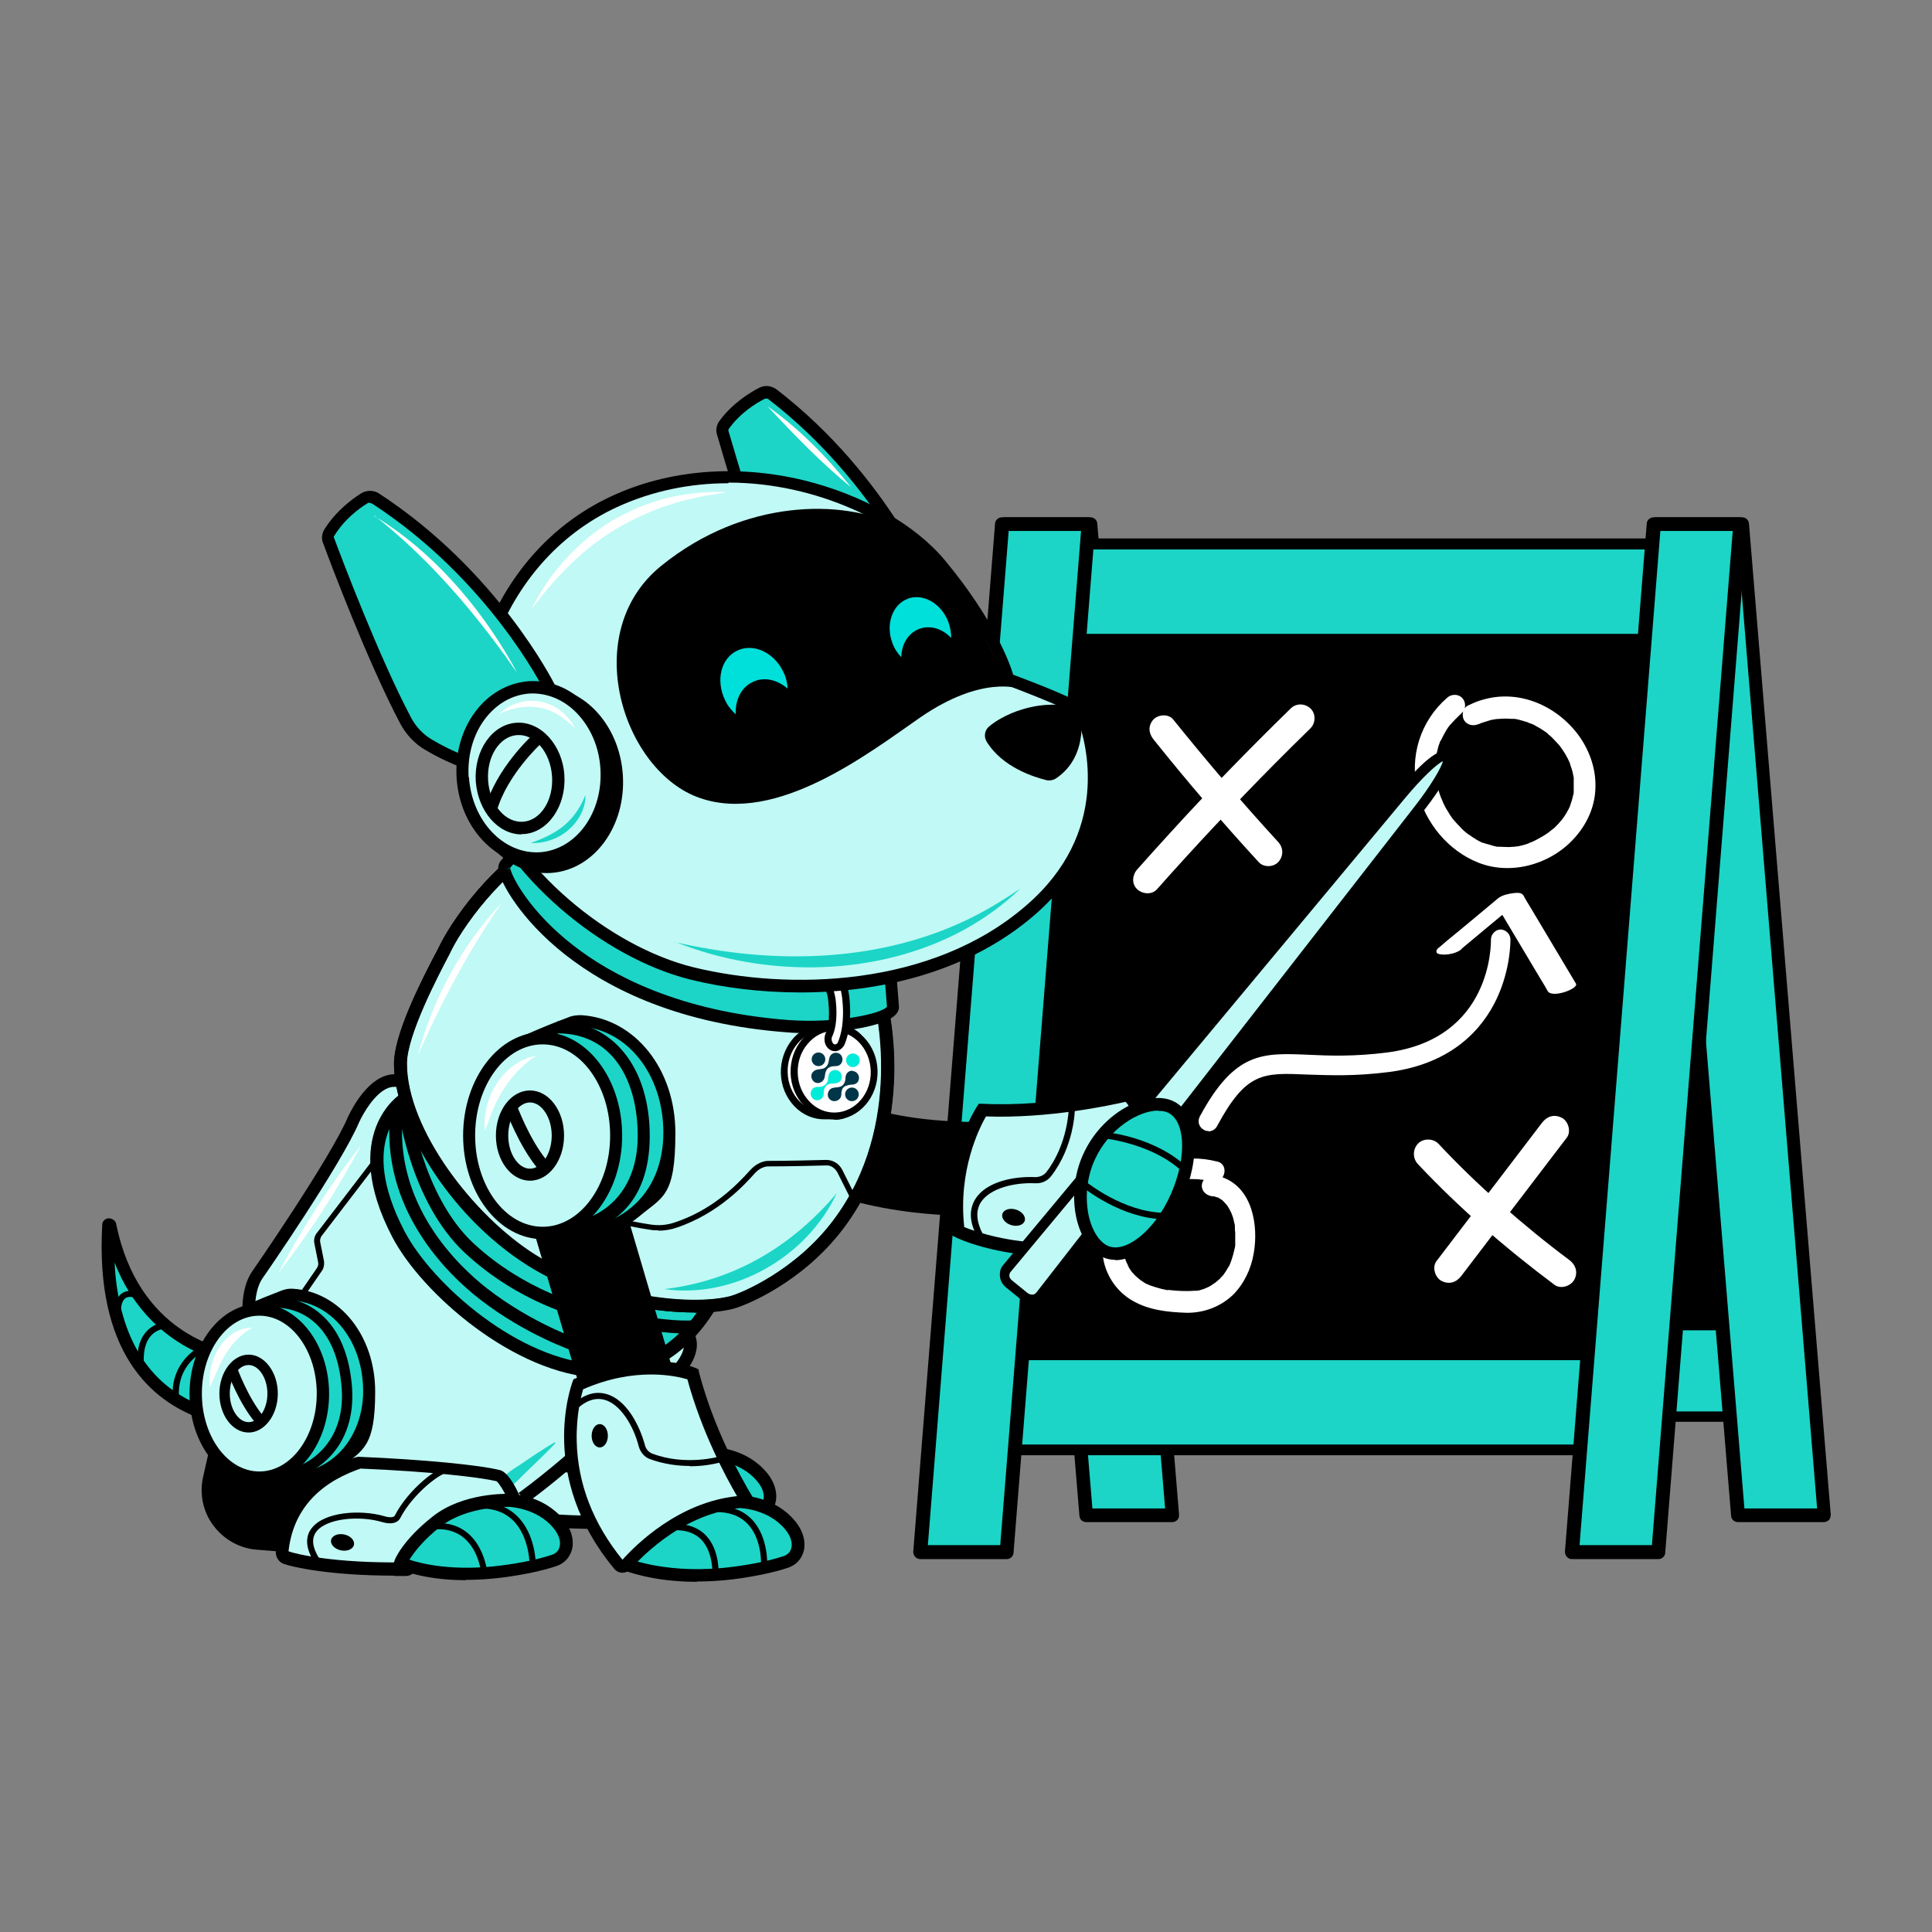
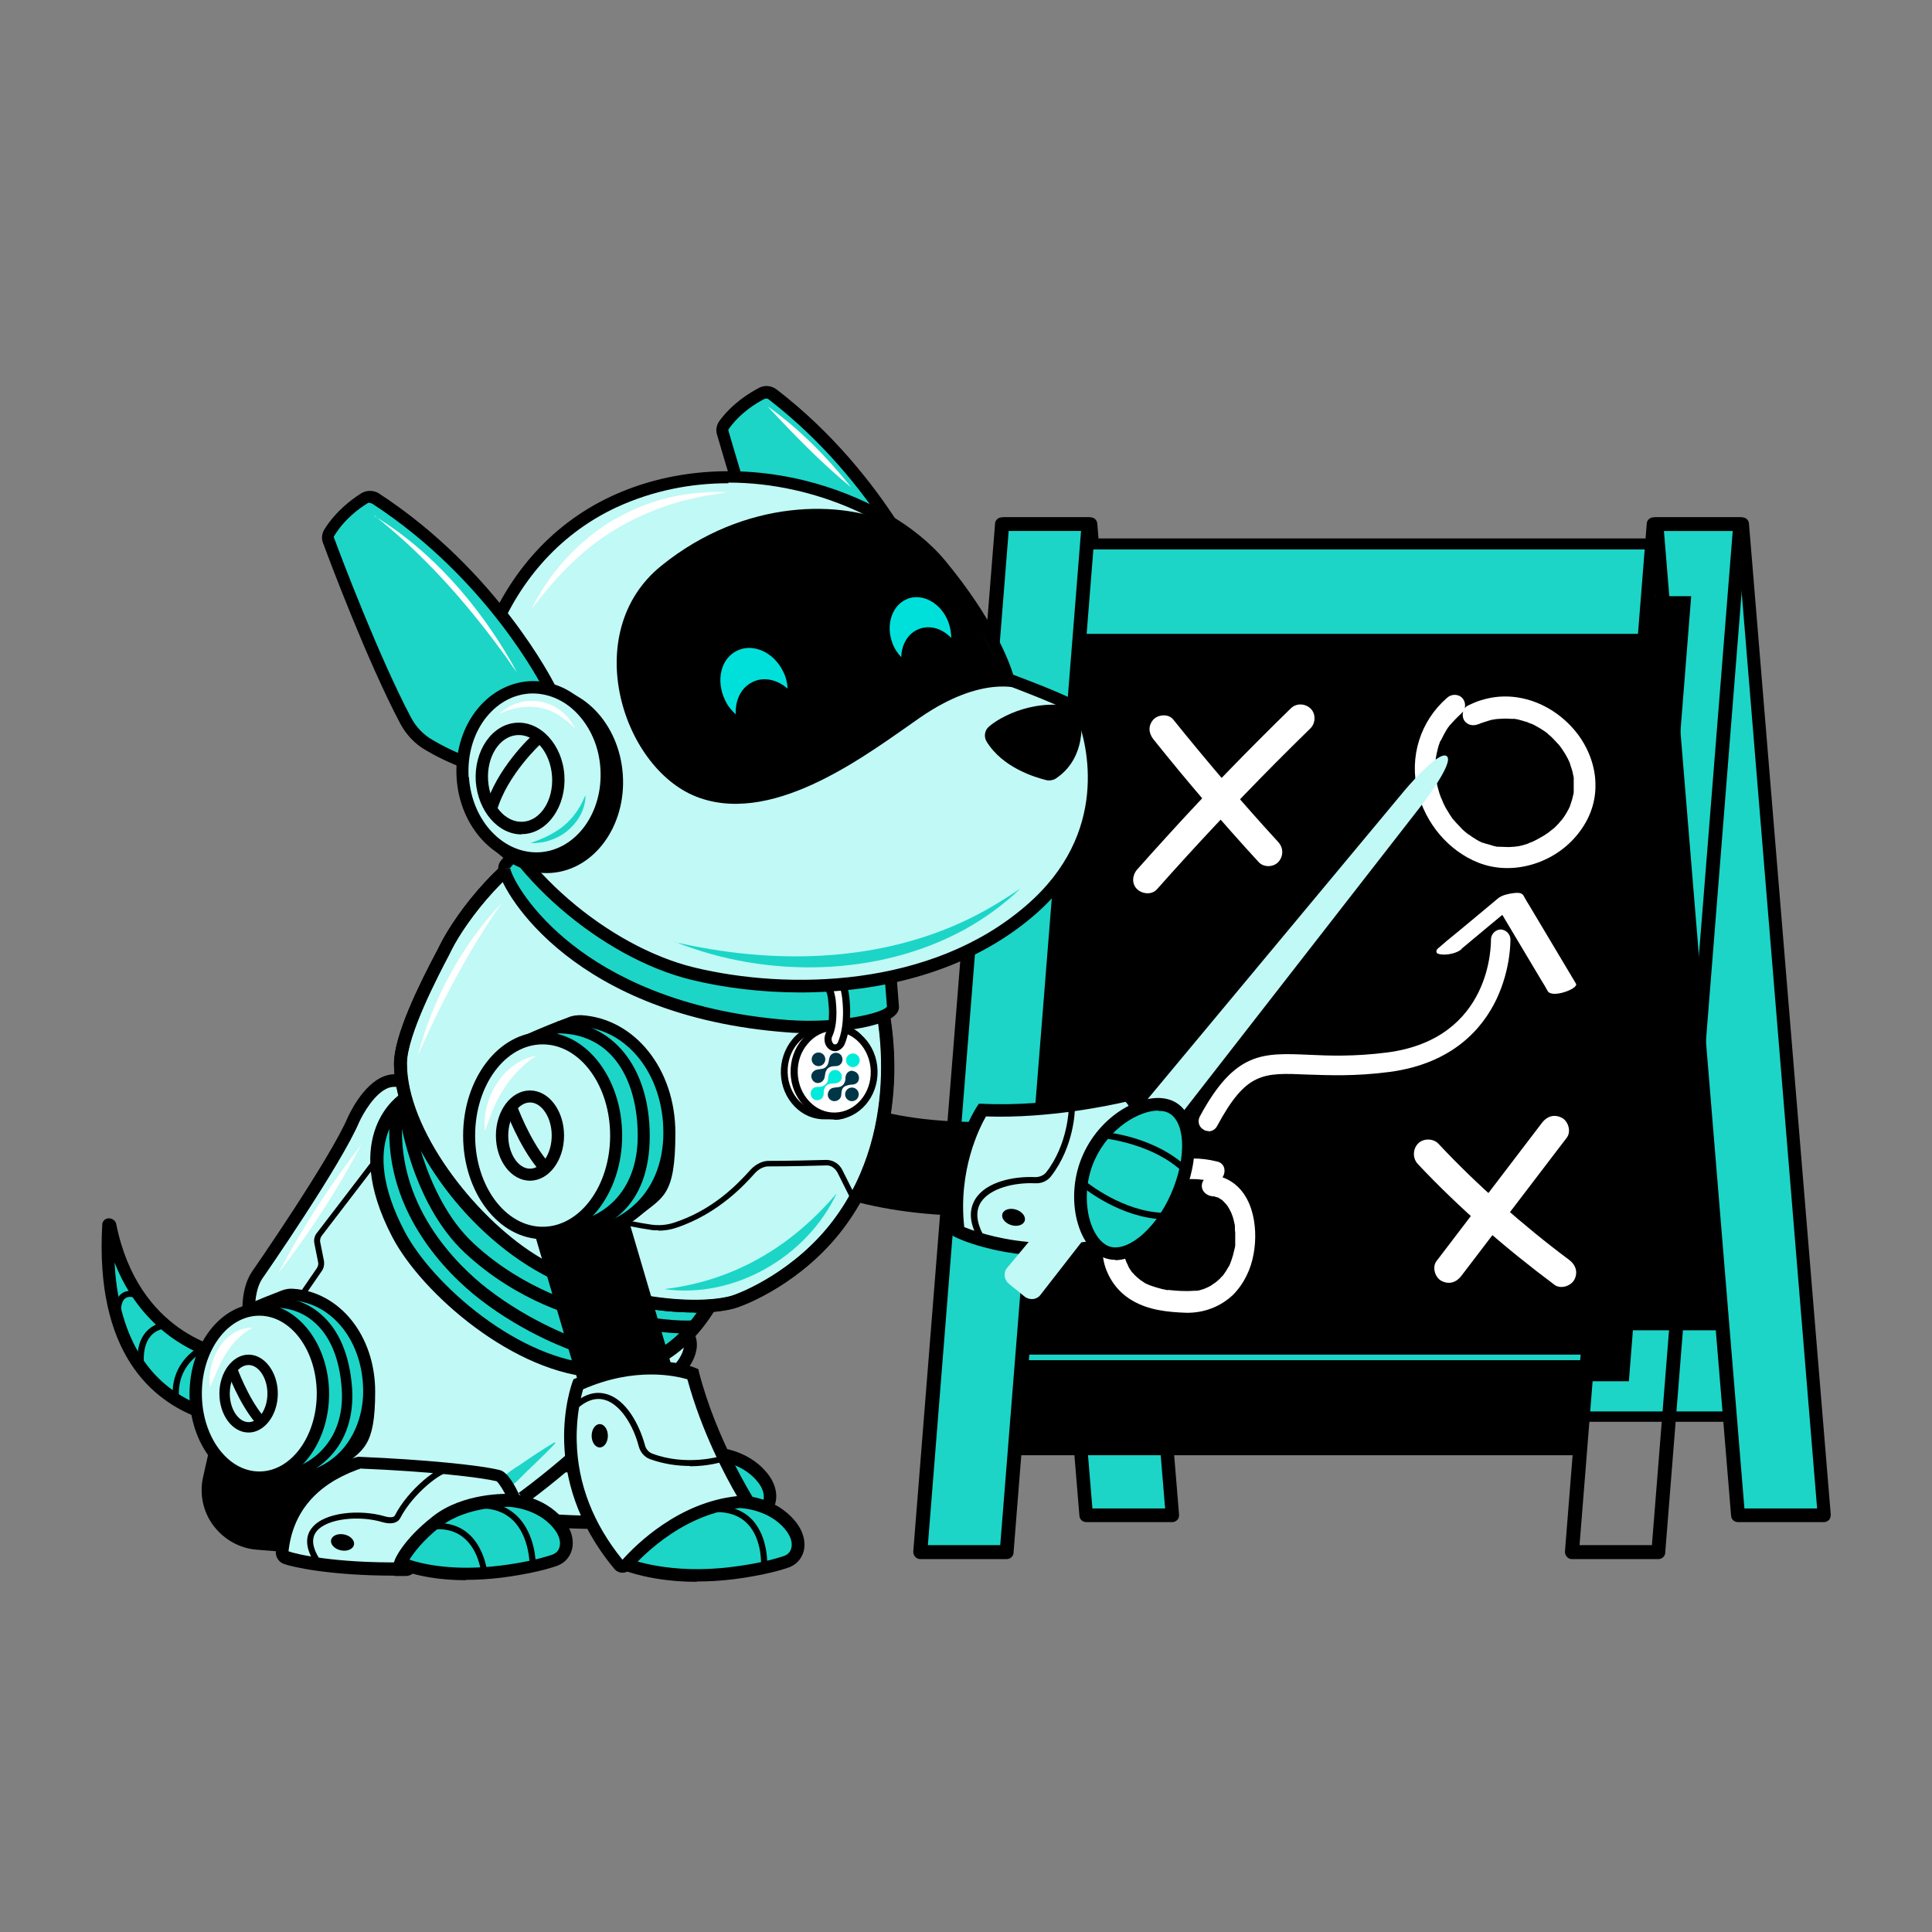
<svg xmlns="http://www.w3.org/2000/svg" version="1.1" viewBox="0 0 595.3 595.3">
  <rect x="0" y="0" width="595.3" height="595.3" fill="#808080" stroke="none" />
  <defs>
    <style>
      .cls-1 {
        fill: #00ebd9;
      }

      .cls-2 {
        fill: #c0f9f5;
      }

      .cls-3 {
        fill: #003647;
      }

      .cls-4 {
        fill: #fff;
      }

      .cls-5 {
        fill: #1cd5c7;
      }

      .cls-6 {
        fill: #00e0db;
      }
    </style>
  </defs>
  <g>
    <g id="Layer_1">
      <path class="cls-2" d="M216.3,440.4c-5.6-1.4-22.1-3.1-42.7-4-.4,0-.8,0-1.1.2-3,1.1-20.7,6.8-22.9,27-.1.9.4,1.8,1.3,2.1,2.9,1.1,15.6,3.8,36.9,3.5.9,0,1.6-.9,1.3-1.8-2-5.4,13.1-10.2,30.4-10.2s-.9-16.1-3.3-16.7h0Z" />
      <path d="M184.2,471.1c-20,0-31.5-2.7-34-3.6-1.7-.6-2.7-2.3-2.5-4.1,1-9.3,5.9-21.8,23.6-28.4l.5-.2c.6-.2,1.3-.4,1.9-.3,19.2.8,36.9,2.5,43.1,4.1,3.6.9,8.4,11.8,7.9,16.1-.3,2.8-2.2,4.4-5.1,4.4-14.7,0-26.2,3.4-28.4,6.6-.3.5-.3.8-.2,1,.4,1,.2,2.1-.4,3-.6.9-1.6,1.5-2.8,1.5-1.2,0-2.4,0-3.6,0h0ZM173.5,438.3c-.1,0-.2,0-.3,0l-.5.2c-12.7,4.7-19.8,13.2-21.1,25.1,2.1.8,14,3.7,35.5,3.4-.2-1.3,0-2.6.9-3.8,3.9-5.7,19.1-8.3,31.6-8.3s1-.3,1.1-.6c.9-3.1-3.5-11.1-5-12.3-5.1-1.2-20.3-3-42.1-3.9h0ZM215.6,442.2h0Z" />
      <path class="cls-5" d="M185.5,467.5s17.6-27.5,40.9-17.3c18.8,8.2,11.2,16.1,0,19.3-11.3,3.2-35.4,0-40.8-2h0Z" />
      <path d="M206.3,472.6c-13.4,0-20.6-3.4-21-3.6l-1.6-.8.6-1.7c0-.2,2.4-6.2,11.7-13.6,9.4-7.5,23.1-7,23.7-7,.4,0,10.3.2,16.6,7.9,2.5,3,3.4,6.5,2.6,9.4-.7,2.4-2.4,4.2-4.9,5-4.2,1.4-9.8,2.6-16.6,3.5-4.1.5-7.8.7-11.2.7h0ZM189,466.2c3.9,1.3,13.5,3.6,28,1.8,6.5-.8,11.8-2,15.8-3.3,1.2-.4,2.1-1.2,2.4-2.4.5-1.7-.2-3.9-1.9-5.9-5.1-6.2-13.6-6.5-13.6-6.5-.2,0-12.9-.4-21.2,6.1-5.5,4.3-8.2,8.1-9.5,10.1Z" />
      <path d="M211,470.5s-.3-3.6-2.2-7.1c-2.5-4.5-6.4-6.8-11.6-6.6v-1.9c14.3-.4,15.7,15.4,15.7,15.6h-1.9c0,.1,0,.1,0,.1Z" />
      <path d="M227.9,467.9h-1.9c0,0,0-8.8-5.2-13.8-2.6-2.5-6-3.7-10.3-3.6v-1.9c4.7-.1,8.6,1.3,11.6,4.2,5.8,5.6,5.8,14.8,5.8,15.1h0Z" />
      <path d="M159.5,466.8c-3.1-5.1-2.1-8.5-.6-10.3,3.8-4.9,14.8-5.8,22.4-3.6,1.3.4,2.9.5,3.2-.3,4-7.8,13.4-15.5,17.1-15.2l-.2,1.9c-2.4-.2-11.3,6.5-15.3,14.2-.8,1.5-2.8,2-5.5,1.2-7-2.1-17.1-1.2-20.3,2.9-1.6,2.1-1.3,4.8.8,8.2l-1.6,1h0Z" />
      <polygon points="343.8 416.2 536.9 416.2 517.7 182.9 324.6 182.9 343.8 416.2" />
      <polygon class="cls-5" points="339 195.6 513.1 195.6 510.8 167.4 336.6 167.4 339 195.6" />
      <path d="M513.1,197.3h-174.2c-.9,0-1.6-.6-1.6-1.5l-2.3-28.2c0-.4.1-.9.4-1.2.3-.3.7-.5,1.2-.5h174.2c.9,0,1.6.6,1.6,1.5l2.3,28.2c0,.4-.1.9-.4,1.2-.3.3-.7.5-1.2.5h0ZM340.5,194h170.9l-2.1-25h-170.9l2.1,25Z" />
      <polygon class="cls-5" points="358.8 436.5 533 436.5 530.7 408.3 356.5 408.3 358.8 436.5" />
      <path d="M533,438.1h-174.2c-.9,0-1.6-.6-1.6-1.5l-2.3-28.2c0-.5.1-.9.4-1.2.3-.3.7-.5,1.2-.5h174.2c.8,0,1.6.6,1.6,1.5l2.3,28.2c0,.5-.1.9-.4,1.2-.3.3-.7.5-1.2.5h0ZM360.3,434.9h170.9l-2.1-25h-170.9l2.1,25h0Z" />
      <polygon class="cls-5" points="361.3 466.9 336.1 161.6 309.5 161.6 334.7 466.9 361.3 466.9" />
      <path d="M361.3,469h-26.6c-1.1,0-2-.8-2.1-1.9l-25.2-305.4c0-.6.1-1.2.5-1.6s1-.7,1.5-.7h26.6c1.1,0,2,.8,2.1,1.9l25.2,305.4c0,.6-.1,1.2-.5,1.6s-1,.7-1.5.7ZM336.6,464.8h22.4l-24.9-301.2h-22.4l24.9,301.2Z" />
      <polygon class="cls-5" points="562.1 466.9 537 161.6 510.3 161.6 535.5 466.9 562.1 466.9" />
      <path d="M562.1,469h-26.6c-1.1,0-2-.8-2.1-1.9l-25.2-305.4c0-.6.1-1.2.5-1.6s1-.7,1.5-.7h26.6c1.1,0,2,.8,2.1,1.9l25.2,305.4c0,.6-.2,1.2-.5,1.6-.4.4-1,.7-1.5.7ZM537.5,464.8h22.4l-24.8-301.2h-22.4l24.8,301.2Z" />
      <polygon points="501.9 425.6 308.8 425.6 328 183.7 521.1 183.7 501.9 425.6" />
      <polygon class="cls-5" points="506.7 196.9 332.6 196.9 334.9 167.6 509.1 167.6 506.7 196.9" />
      <path d="M506.7,198.6h-174.2c-.5,0-.9-.2-1.2-.5s-.5-.8-.4-1.3l2.3-29.3c0-.9.8-1.5,1.7-1.5h174.2c.5,0,.9.2,1.2.5s.5.8.4,1.3l-2.3,29.3c0,.9-.8,1.5-1.7,1.5ZM334.4,195.3h170.9l2.1-26h-170.9l-2.1,26h0Z" />
      <polygon class="cls-5" points="486.9 446.7 312.7 446.7 315 417.4 489.2 417.4 486.9 446.7" />
-       <path d="M486.9,448.4h-174.2c-.5,0-.9-.2-1.2-.5s-.5-.8-.4-1.3l2.3-29.3c0-.9.8-1.5,1.7-1.5h174.2c.5,0,.9.2,1.2.5s.5.8.4,1.3l-2.3,29.3c0,.9-.8,1.5-1.7,1.5ZM314.5,445.1h170.9l2.1-26h-170.9l-2.1,26h0Z" />
-       <polygon class="cls-5" points="484.4 478.3 509.6 161.6 536.2 161.6 511 478.3 484.4 478.3" />
+       <path d="M486.9,448.4h-174.2c-.5,0-.9-.2-1.2-.5s-.5-.8-.4-1.3c0-.9.8-1.5,1.7-1.5h174.2c.5,0,.9.2,1.2.5s.5.8.4,1.3l-2.3,29.3c0,.9-.8,1.5-1.7,1.5ZM314.5,445.1h170.9l2.1-26h-170.9l-2.1,26h0Z" />
      <path d="M511,480.4h-26.6c-.6,0-1.2-.2-1.6-.7-.4-.4-.6-1-.6-1.6l25.2-316.7c0-1.1,1-2,2.1-2h26.6c.6,0,1.2.2,1.6.7.4.4.6,1,.6,1.6l-25.2,316.7c0,1.1-1,2-2.1,2h0ZM486.7,476.1h22.3l24.9-312.5h-22.3l-24.9,312.5h0Z" />
      <polygon class="cls-5" points="283.5 478.3 308.7 161.6 335.4 161.6 310.2 478.3 283.5 478.3" />
      <path d="M310.2,480.4h-26.6c-.6,0-1.2-.2-1.6-.7-.4-.4-.6-1-.6-1.6l25.2-316.7c0-1.1,1-2,2.1-2h26.6c.6,0,1.2.2,1.6.7.4.4.6,1,.6,1.6l-25.2,316.7c0,1.1-1,2-2.1,2h0ZM285.9,476.1h22.3l24.9-312.5h-22.3l-24.9,312.5Z" />
      <path d="M302,374.7c-15.8,0-29.8-1.8-41.8-5.4-14.1-4.2-20.7-9.5-22.4-11l19.3-21.6s-.1-.1-.4-.3c0,0,4.3,3.2,14.3,5.9,9.5,2.5,26.3,4.9,52.1,2.3l2.9,28.9c-8.4.8-16.4,1.2-24,1.2h0Z" />
      <path class="cls-2" d="M347.1,337.5s-22.5,5.7-44.5,4.6c0,0-10.2,15.2-7.4,37.4,0,0,23.1,11.3,56.8,1.9.9-.3,1.2-1.5.7-2.3-3.2-5.2,3.1-36.2-5.6-41.6h0Z" />
      <path d="M325.3,387.1c-18.6,0-30.2-5.5-30.9-5.9l-1-.5v-1c-3-22.6,7.2-38,7.6-38.7l.6-.9h1.1c21.5,1.1,43.7-4.4,43.9-4.5l.8-.2.7.4c6.3,3.9,5.9,17.2,5.6,28.9-.1,5.5-.3,11.8.6,13.3.6,1,.7,2.2.3,3.2-.4,1-1.2,1.7-2.1,2-10.2,2.8-19.4,3.8-27.3,3.8h0ZM297.1,378.1c2,.8,7.1,2.7,14.4,3.9,8.8,1.4,22.7,2.2,39.4-2.4-1.2-2.5-1.1-7.2-.9-15,.2-9.2.6-21.5-3.2-25.1-4.4,1-23.5,5.2-43,4.5-2,3.5-8.6,16.5-6.7,34h0Z" />
      <path d="M301.2,381.3c-2.5-4.6-2.7-8.5-.7-11.8,3.4-5.5,12.1-7.1,18.5-6.8,1.3,0,2.5-.5,3.3-1.4,6.8-8.7,7-19.6,7-19.7h1.9c0,.5-.2,11.7-7.4,20.9-1.1,1.4-2.9,2.2-4.8,2.1-6.4-.3-14,1.5-16.8,5.9-1.6,2.6-1.4,5.9.7,9.9l-1.7.9h0Z" />
      <ellipse cx="312.4" cy="375.1" rx="2.5" ry="3.6" transform="translate(-138.4 562.6) rotate(-72.8)" />
      <path class="cls-4" d="M375,357.9c-10.1-2.6-20.8.2-27.9,8-5.8,6.4-9.3,16-6.5,24.6,1.5,4.4,4.4,8,8.4,10.3,5,2.9,10.8,3.5,16.5,3.7,5.3.1,10.5-1.8,14.4-5.5,3.4-3.4,5.6-8,6.4-12.8,1.5-8.4-.3-20-9.5-23.4-1.1-.4-2.2-.5-3.3-.6-1.7-.1-3.2,1.5-3.2,3.2s1.5,3,3.2,3.2c.2,0,.8.2.3,0-.6-.2.1,0,.2,0,.4.1.8.3,1.3.4.5.1-.7-.4,0,0,.2,0,.3.2.5.3s.3.2.5.3c.1,0,.7.5.3.2s0,0,.2.2c.1.1.3.3.4.4.3.3.5.6.8.9-.6-.6-.2-.2,0,0,.1.1.2.3.3.4.2.4.5.8.7,1.2,0,.2.2.4.3.6.3.6-.2-.5,0,0,.2.4.3.9.5,1.3.3.9.5,1.9.7,2.8,0,.2.1,1,0,0,0,.2,0,.5,0,.7,0,.5,0,1,.1,1.5,0,1,0,2.1,0,3.1,0,.2,0,.4,0,.6,0,.9,0-.3,0,.2,0,.5-.2,1-.3,1.5-.2,1-.5,2-.8,2.9-.2.5-.3.9-.5,1.4.3-.9,0,0-.1.2-.1.2-.2.5-.4.7-.5.9-1,1.7-1.6,2.5-.5.6.3-.3,0,0-.2.2-.3.4-.5.5-.3.4-.7.8-1.1,1.1-.2.2-.4.4-.6.5,0,0-.7.6-.3.3s-.3.2-.4.2c-.2.2-.5.3-.7.5-.4.3-.9.5-1.3.7-.1,0-.8.4-.4.2s-.4.1-.5.2c-.5.2-1.1.3-1.6.5-.2,0-.4.1-.7.1-.1,0-.3,0-.5,0-.6.1.4,0,0,0-2.6.2-5.3.1-7.9-.2-.1,0-1-.1-.6,0s-.5,0-.6-.1c-.6-.1-1.2-.2-1.8-.4-1.1-.3-2.1-.6-3.2-1,.8.3,0,0-.2-.1-.2-.1-.5-.2-.7-.3-.5-.2-.9-.5-1.3-.8-.4-.2-.8-.5-1.1-.8.5.3.2.2,0,0-.2-.2-.4-.3-.6-.5-.3-.3-.7-.6-1-1-.1-.1-.2-.3-.4-.4-.6-.6.3.4-.1-.1-.5-.7-1-1.4-1.3-2.2,0-.2-.2-.4-.3-.6,0,0,.2.6,0,0-.2-.4-.3-.9-.5-1.3-.1-.4-.2-.8-.3-1.2,0-.2,0-.4-.1-.6,0,0,0-.2,0-.3-.1-.6,0,.6,0,.2,0-.9-.1-1.7-.1-2.6,0-.4,0-.9,0-1.3,0-.2,0-.5,0-.7,0,.7,0,.4,0,0,.1-.9.4-1.8.6-2.6.1-.4.3-.9.4-1.3,0-.2.1-.4.2-.6,0-.1.1-.2.1-.4.2-.5-.2.5,0,.1.9-1.7,1.7-3.4,2.9-5,.2-.3.3-.4,0,0,.2-.2.3-.4.5-.6.3-.4.6-.8,1-1.1.7-.7,1.4-1.4,2.1-2,.2-.1.4-.3.5-.5.6-.5-.4.2,0,0s.9-.6,1.4-.9c.8-.5,1.7-1,2.6-1.5.2-.1.5-.2.7-.3.5-.2-.6.2.1,0,.5-.2,1-.4,1.5-.5,1-.3,2.1-.6,3.2-.8.1,0,.9-.1.5,0s.3,0,.5,0c.6,0,1.1,0,1.7-.1,1.2,0,2.4,0,3.6.2.4,0-.2,0-.2,0,.2,0,.3,0,.5,0,.3,0,.6.1.9.1.6.1,1.3.3,1.9.4,3.9,1,5.6-5.1,1.7-6.1h0Z" />
      <path class="cls-2" d="M124.6,333.7c-8.9-4.2-15.7,11.3-15.7,11.3-5.6,13.2-29.8,48-29.8,48-4.6,6.9-2.5,20.7,1.4,29.2,2.9,6.3,6.2,12.5,10.8,17.7,11,12.4,25.4,18.1,35.1,22.9,11.7,5.7,17.7,10.4,28.5,3.1,18.1-12.1,33.9-28.1,33.9-28.1l19.1-14.4s6.6-6.1,4.1-11.4" />
      <path d="M144.5,471.6c-5.1,0-9.7-2.4-15.3-5.2-1.2-.6-2.4-1.2-3.6-1.8-1.2-.6-2.6-1.2-4-1.9-9.2-4.4-21.9-10.4-31.7-21.5-5.1-5.8-8.6-12.8-11.1-18.2-3.7-8.1-6.5-23.1-1.2-31.1.3-.4,24.1-34.8,29.6-47.7.2-.4,4.5-10.1,11.2-12.6,2.4-.9,4.8-.8,7.1.3l-1.7,3.5c-1.4-.6-2.7-.7-4.1-.2-4.3,1.6-7.9,8.1-9,10.5-5.6,13.2-28.9,46.9-29.9,48.3-3.9,6-2.3,18.8,1.6,27.2,2.3,5.2,5.7,11.8,10.5,17.2,9.3,10.5,21.1,16.1,30.5,20.5,1.4.7,2.7,1.3,4,1.9,1.3.6,2.5,1.2,3.7,1.9,9.2,4.6,14.2,7.2,22.9,1.4,17.7-11.9,33.4-27.7,33.6-27.9l.2-.2,19-14.3c.6-.6,5.3-5.4,3.6-9.1l3.6-1.6c3,6.5-4.2,13.4-4.6,13.6h-.1c0,.1-19,14.5-19,14.5-1.4,1.4-16.8,16.7-34.1,28.3-4.3,2.9-8,4-11.5,4h0Z" />
      <path class="cls-5" d="M124.6,340.9l-7.1,7.5s-6.4,62,70.4,73.6l13.4-2.9s18.5-14,17.3-16.4-9.1,0-22.4-2.8c-13.5-2.9-32.4-11.6-32.4-11.6l-24.9-24.7-14.2-22.6h0Z" />
      <path d="M186,424.5c-.5,0-1,0-1.6,0-25.8-1-54.4-25.9-63.5-43.3-16.6-31.8,2.3-44,2.5-44.1l2.2,3.6c-.7.4-15.7,10.4-1,38.6,8.6,16.5,35.6,40.1,59.9,41,13.3.5,24.1-5.8,32.1-18.7l3.6,2.2c-8.4,13.6-20.3,20.8-34.3,20.8h0Z" />
      <path d="M89.3,405.9l-1.4-1,9.7-14.1c.4-.6.6-1.3.4-2l-1.1-5.5c-.3-1.3,0-2.6.9-3.6l17.3-22.6,1.4,1-17.3,22.6c-.5.6-.7,1.4-.5,2.2l1.1,5.5c.2,1.1,0,2.4-.7,3.3l-9.7,14.1h0Z" />
      <path class="cls-2" d="M271,306.9s10.9,38.9-12.7,70.3c-12.4,16.4-29.9,23.3-33,24.1-12.4,3.2-40.5.3-61.6-13.1-24.4-15.5-40.3-43.6-40.3-60.5s12.4-32.6,14.1-36c4.8-9.5,19.8-29.6,36.2-34.5,21.7-6.6,92.6,36.9,92.6,36.9l4.7,12.8Z" />
      <path d="M213.9,404.4c-5.1,0-10.8-.5-16.5-1.5-9-1.6-22.4-5.2-34.8-13-25.4-16.1-41.2-44.8-41.2-62.1,0-8.7,7.6-24.2,13.4-35.1.4-.8.7-1.4.9-1.8,4.7-9.3,19.9-30.3,37.4-35.5,22.3-6.7,91.2,35.3,94.2,37.1l.6.4,5,13.6c.5,1.6,10.9,40.2-13,72-12.5,16.6-30.1,23.8-34.1,24.8-3.2.8-7.3,1.2-11.8,1.2h0ZM178.9,258.5c-2,0-3.5.2-4.7.6-16.1,4.9-30.8,25.1-35,33.5-.2.4-.5,1-.9,1.8-3.2,6.1-12.9,24.6-12.9,33.3,0,20.2,20.4,46.8,39.4,58.8,20.7,13.1,48.2,15.9,60.1,12.9,3.5-.9,20.2-7.9,31.9-23.4,22.4-29.6,12.9-66.7,12.4-68.5l-4.5-12.1c-3.2-1.9-19.4-11.6-37.4-20.5-26.4-13-40.6-16.5-48.2-16.5h0Z" />
      <path d="M202.9,379.1c-.9,0-1.8,0-2.7-.2-6.8-1-19.3-3.5-27.6-8.9l.9-1.4c8,5.3,20.3,7.7,26.9,8.7,2.5.4,5,.2,7.4-.6,11.5-3.8,18.8-11.1,23.4-16.2,1.8-2,4-2.8,5.5-2.8,6.4,0,14-.2,17.9-.3,2,0,3.9,1.1,4.9,3l5,10-1.5.8-5-10c-.8-1.3-2-2.2-3.4-2.1-3.9.1-11.4.3-17.9.3-1.1,0-2.8.6-4.2,2.2-2.7,3-10.9,12.3-24.1,16.7-1.8.6-3.6.9-5.5.9h0Z" />
      <path class="cls-5" d="M171.1,444.7c-3.7,4-7.8,7.6-11.6,11.5-2.4,2.3-5.4,4-8.6,4.8l-.2-.3c2-4.1,5.5-6.9,9.3-9.2,3.6-2.5,7.2-4.9,10.9-7.1l.2.3h0Z" />
      <rect x="172.2" y="375.4" width="29" height="54.4" transform="translate(-106.3 69.2) rotate(-16.4)" />
      <path d="M123.4,481.1l-44.3-3.6c-5.3-.4-10.2-3.2-13.4-7.5-3.2-4.3-4.3-9.8-3.1-15l5.3-23.5,28.3,6.4-2.6,11.7,32.2,2.6-2.4,28.9h0Z" />
      <path d="M253.5,314.5c-20.4,0-50.4-7-67.7-28.4-4.7-6.2-8.4-13-11.1-20.3l3.5-1.2c2.5,6.9,6,13.4,10.5,19.2,23.1,28.9,72.5,30.3,82.3,24.1l2,3.1c-3.3,2.1-10.5,3.4-19.5,3.4h0Z" />
      <path class="cls-2" d="M153.6,454.8c-5.6-1.4-22.1-3.1-42.7-4-.4,0-.8,0-1.1.2-3,1.1-20.7,6.8-22.9,27,0,.9.4,1.8,1.3,2.1,2.9,1.1,15.7,3.8,36.9,3.5.9,0,1.7-.9,1.3-1.8-2-5.4,13.1-10.2,30.4-10.2s-.9-16.1-3.3-16.7h0Z" />
      <path d="M121.5,485.5c-20,0-31.5-2.7-34-3.6-1.7-.6-2.7-2.3-2.5-4.1,1-9.3,5.9-21.8,23.6-28.4l.5-.2c.6-.2,1.3-.4,1.9-.3,19.2.8,36.9,2.5,43.1,4.1h0c3.6.9,8.4,11.8,7.9,16.1-.3,2.8-2.2,4.4-5.1,4.4-14.7,0-26.2,3.4-28.4,6.6-.3.5-.3.8-.2,1,.4,1,.2,2.1-.4,3-.6.9-1.7,1.5-2.8,1.5-1.2,0-2.4,0-3.6,0h0ZM110.8,452.7c-.1,0-.2,0-.3,0l-.5.2c-12.7,4.7-19.8,13.2-21.1,25.1,2.1.8,14,3.7,35.5,3.4-.2-1.3,0-2.6.9-3.8,4-5.7,19.2-8.3,31.6-8.3s1-.3,1.1-.6c.9-3.1-3.5-11.1-5-12.3-5.1-1.2-20.3-3-42.1-3.9h0ZM153.1,456.6h0ZM152.9,456.5h0Z" />
      <path class="cls-5" d="M194.7,482.7s22.3-26,40.9-17.3c18.6,8.7,11.1,14.1-.2,17.3s-35.3,2-40.7,0h0Z" />
      <path class="cls-2" d="M230.4,462.6s-11.5-17.9-17-39.3c0,0-15-6-35.4,3.2,0,0-10.6,27.8,12.5,55.6.6.7,1.8.7,2.4,0,4-4.6,18.2-19,37.5-19.5h0Z" />
      <path d="M191.8,484.6h0c-1,0-2-.5-2.6-1.3-23.5-28.3-13.2-56.3-12.8-57.5l.3-.8.7-.3c20.9-9.4,36.3-3.5,36.9-3.2l.9.4.2,1c5.4,20.8,16.6,38.5,16.7,38.7l1.9,2.9h-3.5c-18.6.6-32.3,14.6-36.1,18.9-.7.8-1.6,1.2-2.7,1.2h0ZM179.7,428c-.6,2-2.2,8-2,16.1.3,13.2,5.1,25.4,14.1,36.5,4.2-4.7,17.3-17.7,35.3-19.6-3.4-5.8-10.9-19.8-15.3-36-3.4-1-16-4-32.2,3.1h0Z" />
      <path d="M212.6,451.7c-3.6,0-7.9-.5-12.3-2.1-1.7-.6-3-2.1-3.5-4-1.6-6.2-5.6-13-10.6-14.3-3-.8-6.1.4-9.2,3.6l-1.4-1.3c3.6-3.7,7.4-5.1,11.1-4.1,6.2,1.6,10.3,9.5,12,15.7.3,1.3,1.2,2.3,2.3,2.7,10.3,3.9,20.8.9,20.9.8l.6,1.8c-.3,0-4.3,1.3-9.9,1.3h0Z" />
      <path d="M214.7,487.4c-13.7,0-22-3.4-22.4-3.5l1.5-3.6c.1,0,12.4,5,31.8,2.5,6.5-.8,11.8-2,15.8-3.3,1.2-.4,2.1-1.2,2.4-2.4.5-1.7-.2-3.9-1.9-5.9-5.1-6.2-13.6-6.5-13.6-6.5v-3.9c.5,0,10.4.2,16.7,7.9,2.5,3,3.4,6.5,2.6,9.4-.7,2.4-2.4,4.2-4.9,5-4.2,1.4-9.8,2.6-16.6,3.5-4.1.5-7.9.7-11.4.7h0Z" />
-       <path d="M221.4,485.3h-1.9c0-.2.4-6.9-3.4-10.9-2-2-4.7-3-8.2-2.9v-1.9c4-.1,7.3,1.1,9.6,3.5,4.4,4.6,3.9,11.9,3.9,12.2h0Z" />
      <path d="M236.4,482.7h-1.9c0-.2.5-8.4-4.2-13.2-2.4-2.5-5.8-3.7-10.1-3.6v-1.9c4.8-.1,8.7,1.3,11.5,4.2,5.2,5.5,4.7,14.2,4.7,14.6h0Z" />
      <ellipse cx="184.8" cy="442.4" rx="2.5" ry="3.6" />
      <path class="cls-5" d="M122.8,481.9s17.6-27.5,40.9-17.3c18.8,8.2,11.2,16.1,0,19.3s-35.4,0-40.8-2h0Z" />
      <path d="M143.6,486.9c-13.4,0-20.6-3.4-21-3.6l-1.6-.8.6-1.7c0-.2,2.4-6.2,11.7-13.5,9.4-7.5,23.1-7,23.7-7,.4,0,10.3.2,16.6,7.9,2.5,3,3.4,6.5,2.6,9.4-.7,2.4-2.4,4.2-4.9,5-4.2,1.4-9.8,2.6-16.6,3.5-4.1.5-7.8.7-11.2.7h0ZM126.2,480.6c3.9,1.3,13.5,3.6,28,1.8,6.5-.8,11.8-2,15.8-3.3,1.2-.4,2.1-1.2,2.4-2.4.5-1.7-.2-3.9-1.9-5.9-5.1-6.2-13.6-6.5-13.6-6.5-.2,0-12.9-.4-21.2,6.1-5.5,4.3-8.2,8.1-9.5,10.1Z" />
      <path d="M148.3,484.9s-.3-3.6-2.2-7.1c-2.5-4.5-6.4-6.8-11.6-6.6v-1.9c14.3-.4,15.7,15.4,15.7,15.6h-1.9c0,.1,0,.1,0,.1Z" />
      <path d="M165.1,482.2h-1.9c0,0,0-8.8-5.2-13.8-2.6-2.5-6-3.7-10.3-3.6v-1.9c4.7-.1,8.6,1.3,11.6,4.2,5.8,5.6,5.8,14.8,5.8,15.1h0Z" />
      <path class="cls-5" d="M69.5,418.5s-24.2-7.1-33-31.7c0,0-5.1-1-2.8,9,2.3,10,6.6,34.6,28.5,39.3l7.2-16.6h0Z" />
      <path d="M61.6,437c-14.9-5.4-32.3-20.2-30.1-59.6,0-1.1.9-2,2-2,1.1,0,2.1.7,2.3,1.7,6.8,34,33.2,38.5,34.4,38.7l-.6,3.8c-.3,0-23.9-3.9-34.3-30.6.9,17.9,7.2,37,27.6,44.4l-1.3,3.6h0ZM35.3,377.6h0Z" />
      <path d="M53.3,431.5c-1.3-12.3,8.8-16.9,8.9-16.9l.8,1.7c-.4.2-8.9,4.1-7.8,15l-1.8.2h0Z" />
      <path d="M37.1,404h-1.8c.1-2.9,1-4.8,2.6-5.7,2.5-1.4,5.6.3,5.7.4l-.9,1.6c-.7-.4-2.6-1.1-3.9-.4-1.2.7-1.5,2.6-1.6,4.1h0Z" />
      <path d="M42.5,421.1c-.5-4.8.4-8.4,2.6-10.8,2.6-2.9,6.1-2.9,6.3-2.9v1.9s-2.9,0-4.9,2.3c-1.8,2-2.5,5.2-2.1,9.4,0,0-1.8.2-1.9.2Z" />
      <path class="cls-5" d="M74.1,404.8c0,16.1-6.8,47.6,7.6,50.5,19.9,4,32-10.5,32-26.6s-9.6-29-23.6-29.8c-.9,0-1.8,0-2.7.4-8.1,3-13.3,5.5-13.3,5.5h0Z" />
      <path d="M88.3,457.9c-2.1,0-4.4-.2-6.9-.7-12.7-2.6-11.1-23.1-9.8-39.6.4-4.7.7-9.1.7-12.7v-1.2l1.1-.5c.2-.1,5.4-2.5,13.5-5.6,1.1-.4,2.3-.6,3.4-.5,14.4.9,25.3,14.5,25.3,31.7s-3.8,17.9-10.4,23.3c-3.5,2.9-9.1,5.9-16.9,5.9h0ZM76,406c0,3.5-.4,7.5-.7,11.8-1.2,15-2.7,33.8,6.8,35.7,8.1,1.6,15.3.1,20.8-4.4,5.7-4.6,9-12.3,9-20.4,0-15.2-9.4-27.2-21.9-28-.7,0-1.3,0-1.9.3-5.8,2.2-10.2,4.1-12.1,5h0Z" />
      <path d="M81.7,456.9v-3.1c7,0,13.3-2.5,17.6-7.1,4.4-4.7,6.5-11.1,6-18.6-.6-9.4-3.6-16.6-8.7-20.9-3.9-3.3-8.8-4.7-14.3-4.2l-.3-3.1c6.4-.6,12.2,1,16.7,4.9,5.8,4.9,9.1,12.9,9.8,23.1.5,8.4-1.8,15.6-6.8,20.9-4.9,5.2-12,8.1-19.9,8.1h0Z" />
      <ellipse class="cls-2" cx="79.9" cy="429.4" rx="19.6" ry="25.9" />
      <path d="M79.9,457.3c-11.9,0-21.5-12.5-21.5-27.8s9.7-27.8,21.5-27.8,21.5,12.5,21.5,27.8-9.7,27.8-21.5,27.8ZM79.9,405.4c-9.8,0-17.7,10.8-17.7,24s7.9,24,17.7,24,17.7-10.8,17.7-24-7.9-24-17.7-24Z" />
      <path d="M76.6,441.4c-5,0-9-5.4-9-12s4.1-12,9-12,9,5.4,9,12-4.1,12-9,12ZM76.6,420.6c-3.2,0-5.8,4-5.8,8.8s2.7,8.8,5.8,8.8,5.8-4,5.8-8.8-2.7-8.8-5.8-8.8Z" />
      <path d="M78.7,438.4c-5.2-6.2-8.6-15.6-8.7-16l3-1.1c0,0,3.3,9.2,8.1,15l-2.5,2.1h0Z" />
      <path class="cls-4" d="M77.8,409.1c-3.9,2.1-6.6,5.3-8.8,9-1.7,3-2.8,6.2-4.3,9.3-1.1-8,4.2-18.3,13.1-18.3h0Z" />
      <path class="cls-5" d="M160.5,321.5c0,18.6-12.4,55.5,4.3,58.3,28.2,4.7,41.5-12,41.5-30.6s-11.1-33.5-27.3-34.5c-1.1,0-2.1,0-3.1.5-9.3,3.5-15.4,6.4-15.4,6.4h0Z" />
      <path d="M174,382.3c-3,0-6.2-.3-9.5-.8-13.7-2.3-10.6-22.9-7.9-41,1.1-7.1,2.1-13.8,2.1-19v-1.1l1-.5c0,0,6.2-3,15.6-6.5,1.2-.5,2.5-.6,3.8-.6,16.5,1,29,16.6,29,36.3s-3.9,19.6-11,25.6c-6,5-13.8,7.6-23.1,7.6h0ZM162.3,322.6c-.1,5.3-1.1,11.7-2.1,18.4-2.5,16.5-5.2,35.2,4.9,36.9,12.3,2.1,22.6,0,29.6-6,6.3-5.3,9.7-13.4,9.7-22.9,0-17.8-11-31.8-25.6-32.7-.8,0-1.6,0-2.3.4-7,2.6-12.2,4.9-14.3,5.9h0Z" />
      <path d="M169.3,381.1v-3.7c16.8,0,27.2-10.5,27.2-27.4s-7.6-31.6-24.7-31.6v-3.7c17,0,28.4,14.2,28.4,35.3s-12.1,31.1-30.9,31.1h0Z" />
      <ellipse class="cls-2" cx="167.2" cy="349.9" rx="22.7" ry="30" />
      <path d="M167.2,381.8c-13.5,0-24.5-14.3-24.5-31.9s11-31.9,24.5-31.9,24.5,14.3,24.5,31.9-11,31.9-24.5,31.9ZM167.2,321.8c-11.5,0-20.8,12.6-20.8,28.1s9.3,28.1,20.8,28.1,20.8-12.6,20.8-28.1-9.3-28.1-20.8-28.1Z" />
      <path d="M163.3,363.8c-5.8,0-10.5-6.2-10.5-13.9s4.7-13.9,10.5-13.9,10.5,6.2,10.5,13.9-4.7,13.9-10.5,13.9ZM163.3,339.7c-3.6,0-6.7,4.6-6.7,10.2s3.1,10.2,6.7,10.2,6.7-4.6,6.7-10.2-3.1-10.2-6.7-10.2Z" />
      <path d="M165.8,360.2c-6-7.2-9.9-18-10.1-18.5l3.5-1.3c0,.1,3.9,10.7,9.4,17.3l-2.9,2.4Z" />
      <path class="cls-4" d="M165.2,325.3c-7.1,4.7-11.8,11.8-14.5,19.7-.4,1.1-.8,2.3-1.3,3.5-1-10,5.5-21.3,15.8-23.2h0Z" />
      <path d="M213.9,404.4c-5.1,0-10.7-.5-16.5-1.5-9-1.6-22.4-5.2-34.8-13-25.4-16.1-41.2-44.8-41.2-62.1,0-8.7,7.6-24.2,13.4-35.1.4-.8.7-1.4.9-1.8,4.7-9.3,19.9-30.2,37.4-35.5,22.2-6.7,91.2,35.3,94.1,37.1l.6.4,5,13.6c.5,1.6,10.9,40.2-13,71.9-12.5,16.5-30,23.8-34.1,24.8-3.2.8-7.3,1.2-11.8,1.2h0ZM179,258.4c-1.8,0-3.4.2-4.8.6-16.1,4.9-30.8,25.1-35.1,33.6-.2.4-.5,1-.9,1.8-3.2,6.1-12.9,24.6-12.9,33.3,0,20.2,20.4,46.8,39.4,58.9,20.7,13.1,48.2,15.9,60.1,12.9,3.5-.9,20.3-7.9,31.9-23.4,22.3-29.6,12.9-66.8,12.4-68.5l-4.5-12.1c-3.2-1.9-19.4-11.6-37.5-20.5-22.1-10.9-38.6-16.5-48.2-16.5h0Z" />
      <path class="cls-5" d="M155.4,268c1.5,6.7,22.6,43.4,87.3,48.2,15.8,1.1,32.4-2.2,32.4-5.8l-1-12.8-111.9-38.8-6.4,7.5c-.4.5-.6,1.1-.4,1.7h0Z" />
      <path d="M248.9,318.3c-2.1,0-4.2,0-6.3-.2-65.6-4.9-87.4-42.5-89-49.7h0c-.2-1.1,0-2.4.8-3.3l7.2-8.5,114.3,39.6,1.1,14.1c0,.6-.2,1.6-1.3,2.6-3.3,3.1-15,5.3-26.9,5.3h0ZM157.2,267.5c.7,3.3,6.6,13.8,19.3,23.7,11.6,9.1,32.6,20.5,66.4,23.1,15.2,1.1,28.8-2,30.4-4.1l-.9-11.3-109.6-38-5.6,6.5-1.8.5,1.8-.4h0Z" />
      <path d="M96.7,481.1c-3.2-5.1-2.1-8.5-.6-10.3,3.8-4.9,14.8-5.8,22.4-3.6,1.3.4,2.9.5,3.2-.3,4-7.8,13.5-15.6,17.1-15.2l-.2,1.9c-2.4-.3-11.3,6.5-15.3,14.2-.8,1.5-2.8,2-5.5,1.2-7-2.1-17.1-1.2-20.3,2.9-1.6,2.1-1.3,4.8.8,8.2l-1.6,1h0Z" />
      <ellipse cx="105.5" cy="475.2" rx="2.5" ry="3.6" transform="translate(-381.2 480.5) rotate(-78.1)" />
      <path d="M211.5,410.9c-11.5,0-30.9-4.5-31.8-4.7-.8-.2-19.7-4.5-36.5-20.2-16.9-15.8-20.4-43.7-20.6-44.9l3.9-.5c0,.3,3.5,27.7,19.4,42.5,16,14.9,34.5,19.2,34.7,19.2.2,0,23.1,5.4,33.3,4.5l.3,3.9c-.8,0-1.7.1-2.7.1h0Z" />
      <path d="M177.3,416.5c-.6-.2-15.2-5.1-29.5-16.2-9.4-7.3-30.9-27.6-27.5-57.9l3.9.4c-3.2,28.2,17.1,47.4,26,54.3,13.8,10.7,28.2,15.6,28.4,15.6l-1.2,3.7h0Z" />
      <path class="cls-5" d="M257.8,367.7c-9.1,19.5-31.6,32.6-53.1,29.5,21.4-2.5,39.2-13.1,53.1-29.5h0Z" />
      <path class="cls-4" d="M111.4,352.6c-7.4,14-16,27.3-25.7,39.8,7.4-14,16-27.3,25.7-39.8h0Z" />
      <path class="cls-4" d="M241.7,330.6c.2,7.5,5.9,13.4,12.7,13.2,2.2,0,5,.5,6.8-1.3,3.6-3.9,5.3-12.4,5.1-17.5-.2-7.5-5.9-8.6-12.7-8.4-6.8.2-12.1,6.5-11.9,14h0Z" />
      <path d="M257,344.9c-.4,0-.8,0-1.2,0-.5,0-1,0-1.4,0-3.6.1-7-1.3-9.6-4-2.6-2.7-4.1-6.3-4.2-10.2h0c-.1-3.9,1.2-7.6,3.6-10.5,2.4-2.9,5.8-4.5,9.4-4.6,6.7-.2,13.6.8,13.8,9.5.1,5-1.4,14-5.4,18.2-1.4,1.5-3.2,1.7-4.9,1.7h0ZM254.8,342.7c.4,0,.8,0,1.1,0,1.8,0,3.4.1,4.5-1,3.5-3.7,5-12.2,4.8-16.7-.2-5.5-3.4-7.6-11.6-7.4-3,0-5.8,1.5-7.8,3.9-2.1,2.4-3.2,5.6-3.1,9h0c.1,3.4,1.4,6.5,3.6,8.8,2.2,2.3,5,3.5,8,3.4h.4Z" />
      <ellipse class="cls-4" cx="257.1" cy="330.2" rx="12.3" ry="13.6" transform="translate(-9.6 7.7) rotate(-1.7)" />
      <path d="M257.1,344.9c-3.5,0-6.7-1.4-9.3-4.1-2.6-2.7-4.1-6.3-4.2-10.2h0c-.1-3.9,1.2-7.6,3.6-10.4,2.4-2.9,5.8-4.5,9.4-4.6,7.4-.2,13.6,6.2,13.8,14.3.2,8.1-5.6,14.8-13,15.1h-.4,0ZM257,317.7h-.3c-3,0-5.8,1.5-7.8,3.9-2.1,2.4-3.2,5.6-3.1,9h0c.1,3.4,1.4,6.5,3.6,8.8,2.2,2.3,5,3.5,8,3.4,6.2-.2,11.1-5.9,10.9-12.8-.2-6.8-5.2-12.2-11.3-12.2h0Z" />
      <circle class="cls-1" cx="262.8" cy="326.7" r="2.1" />
      <circle class="cls-3" cx="262.5" cy="337.2" r="2.1" />
      <path class="cls-3" d="M262.7,329.9c-1.4,0-2.2,1-2.2,2.4,0,1-.5,2.1-1.5,2.5-.7.3-1.5.2-2.3.4-1.1.2-1.8,1.4-1.6,2.5.2,1.1,1.5,1.9,2.6,1.5.5-.1,1-.5,1.3-1,.3-.6.2-1.2.3-1.8.1-.8.5-1.5,1.3-1.8.6-.2,1.2-.4,1.9-.4.8,0,1.7-.4,2-1.2.6-1.3-.3-2.9-1.8-3h0Z" />
      <circle class="cls-3" cx="252.2" cy="326.4" r="2.1" />
      <path class="cls-3" d="M251.8,333.7c1.1.1,2.1-.7,2.3-1.8.2-1.5.4-2.9,2.2-3.3.9-.2,1.9.1,2.6-.6,1-.8.9-2.6-.2-3.3-1.1-.7-2.7-.2-3.1,1.1-.2.6-.2,1.2-.4,1.8-.2.7-.7,1.3-1.4,1.6-1.1.4-2.5.1-3.3,1.1-1.1,1.2-.3,3.2,1.3,3.4h0,0Z" />
      <path class="cls-1" d="M256.1,333.9c.8-.1,1.6,0,2.3-.4,1.7-1,1.1-3.6-.9-3.8-.9-.1-1.8.5-2.1,1.3-.1.3-.1.6-.2.9,0,.8-.2,1.7-.8,2.2-.3.3-.7.5-1.2.7-.7.2-1.4,0-2,.2-2.3.8-1.6,4.2.8,4,1.1-.1,1.9-1.1,1.8-2.2,0-1.5.6-2.6,2.1-2.9h0Z" />
      <path class="cls-4" d="M257.4,322.9c-.7,0-1.4-.4-1.8-1.1-.5-.9-.5-2-.1-2.9.6-1.4,1.6-4.6.9-10.6-.1-1.3-.4-2.4-.8-3.2-.5-1-1-1.7-1.4-1.7s-.2,0-.3,0l-1.2.4-.7-5.3.9-.3c.4-.1.9-.2,1.3-.2,1.5,0,3.6.8,5.2,4.4.6,1.5,1.1,3.2,1.3,5.1.8,7.1-.3,11.6-1.4,14-.4.8-1.1,1.4-1.9,1.4h0Z" />
      <path d="M254.1,299c1.7,0,3.2,1.3,4.2,3.8.6,1.4,1,3,1.2,4.8.8,7.1-.4,11.4-1.3,13.5-.2.5-.5.7-.9.7s-.6-.2-.8-.6c-.3-.5-.4-1.3,0-2,.7-1.5,1.7-5,1-11.1-.2-1.4-.5-2.6-.9-3.6-.9-2-1.8-2.3-2.4-2.3s-.5,0-.6.1l-.4-3.2c.3-.1.7-.1,1-.1M254.1,296.9h0c-.5,0-1.1,0-1.6.2l-1.8.5.2,1.8.4,3.2.3,2.5,2.3-.7c.1.1.3.4.6,1,.4.8.6,1.8.7,3,.7,5.9-.3,9-.8,10-.5,1.2-.5,2.8.2,3.9.6,1,1.6,1.6,2.7,1.6s2.3-.8,2.9-2c1.1-2.6,2.3-7.2,1.5-14.6-.2-2-.7-3.9-1.4-5.4-1.9-4.4-4.7-5-6.2-5h0Z" />
      <path class="cls-5" d="M286.7,183.6s-13.9-35.3-48.6-62.1c-1-.8-2.3-.9-3.4-.3-2.7,1.4-7.9,4.6-11.7,9.7-.5.7-.7,1.6-.4,2.4,1.9,6.6,11,37.9,19.2,57.2,1.4,3.2,3.6,6,6.5,8,6,4.2,17.5,10.9,30.1,11.3,18.5.5,8.2-26.2,8.2-26.2h0Z" />
      <path d="M279,211.7h-.6c-13.2-.4-25.2-7.4-31.1-11.6-3.1-2.2-5.6-5.2-7.1-8.8-8.3-19.4-17.5-51.3-19.3-57.5-.4-1.4-.1-2.8.7-4,4-5.5,9.4-8.8,12.3-10.3,1.7-.9,3.8-.7,5.4.5,34.7,26.7,49,62.5,49.2,62.9h0c.2.7,6.1,16.3.5,24.2-2.1,3-5.5,4.5-9.9,4.5h0ZM236.2,122.8c-.2,0-.4,0-.6.1-2.6,1.3-7.5,4.3-11,9.2-.2.2-.2.5-.1.8,1.8,6.1,10.9,37.8,19.1,57,1.2,2.9,3.3,5.4,5.8,7.2,5.6,3.9,16.9,10.6,29.1,10.9,3.5.1,5.9-.9,7.4-2.9,3.7-5.2.6-16.7-1-20.7-.2-.6-14.3-35.3-48-61.3-.2-.2-.5-.3-.8-.3h0Z" />
      <path class="cls-2" d="M310.7,209.3s13.7,5,20.4,8.4c1.3.6,2.2,1.7,2.7,3.1,2.8,7.8,10.6,36.4-16.4,59.7-31.6,27.2-78.2,25.8-104,19.5-25.8-6.3-56-30.6-65-56.3s2.7-71.4,40.8-89.1c38.1-17.7,83.3-1.5,100.6,19.3,17.3,20.8,20.9,35.4,20.9,35.4h0Z" />
      <path d="M246.6,305.8c-12.2,0-23.8-1.5-33.6-3.9-27.8-6.8-57.6-32.6-66.4-57.6-9.1-25.9,2.4-73.1,41.8-91.4,17.6-8.2,38.7-9.9,59.3-4.9,18,4.4,34.3,13.6,43.5,24.7,15,18.1,19.9,31.5,21,35.2,3.2,1.2,13.9,5.2,19.7,8.2,1.7.9,3,2.3,3.7,4.1,3,8.4,10.9,37.8-16.9,61.8-20.4,17.6-47.5,23.8-72.1,23.8h0ZM224.4,148.9c-11.4,0-23.1,2.2-34.4,7.4-37.4,17.4-48.4,62.2-39.8,86.7,8.4,23.9,37,48.6,63.7,55.1,28.9,7,73,6.3,102.3-19.1,26-22.4,18.7-49.8,15.8-57.6-.3-.9-1-1.6-1.8-2-6.6-3.3-20.1-8.3-20.2-8.4l-.9-.4-.2-1c0-.3-3.9-14.6-20.5-34.7-11.2-13.4-36.5-26.2-63.9-26.2h0Z" />
      <ellipse cx="167.7" cy="240.4" rx="24.1" ry="28.7" transform="translate(-15.8 11.9) rotate(-3.9)" />
      <path d="M304.6,224c3.4-3.1,15-9.5,28.2-5.7,0,0,3.4,14.4-7.5,21.6-.8.5-1.9.7-2.8.5-3.7-.9-13.6-3.9-18.5-11.9-.9-1.5-.6-3.4.6-4.5h0Z" />
      <path d="M314.1,212.2s-11.5-4.3-30.6,8.9c-15.6,10.8-44.1,33-67.8,24.8-23.7-8.1-37.6-50.9-11.9-71.6,25.7-20.8,56-20.4,72.1-12.5s32,44,32,44c0,0,2.8,6.7,6.3,6.4h0Z" />
      <path class="cls-6" d="M227.1,200.5c4.9-2.4,11.3.4,14.2,6.4.9,1.7,1.3,3.6,1.4,5.3-3.2-2.8-7.4-3.8-10.9-2-3.5,1.7-5.3,5.6-5.1,9.9-1.3-1.2-2.5-2.6-3.3-4.4-2.9-6-1.3-12.8,3.7-15.2Z" />
      <path class="cls-6" d="M279.6,184.5c4.8-1.8,10.4,1.4,12.6,7.1.6,1.7.9,3.4.9,5-2.7-2.9-6.5-4.1-9.9-2.8s-5.4,4.7-5.5,8.7c-1.1-1.2-2.1-2.6-2.7-4.3-2.2-5.7-.1-11.9,4.7-13.7h0Z" />
      <path class="cls-5" d="M169.1,211.5s-16.7-34.1-53.4-58c-1-.7-2.3-.7-3.4,0-2.6,1.6-7.5,5.2-10.8,10.6-.4.7-.6,1.6-.2,2.4,2.4,6.4,14,36.9,23.8,55.5,1.6,3.1,4.1,5.7,7.1,7.4,6.3,3.7,18.3,9.4,30.9,8.8,18.5-.9,6.1-26.8,6.1-26.8Z" />
      <path d="M161,240.2c-12.4,0-24-5.6-29.9-9.1-3.3-1.9-6-4.8-7.8-8.2-9.9-18.7-21.6-49.7-23.8-55.7-.5-1.3-.3-2.8.4-4,3.6-5.8,8.7-9.5,11.4-11.2,1.6-1,3.8-1,5.4,0,36.7,23.9,53.9,58.4,54.1,58.7h0c.3.6,7.4,15.8,2.5,24.1-1.9,3.3-5.4,5.1-10.1,5.3-.7,0-1.4,0-2.1,0h0ZM113.9,154.9c-.2,0-.5,0-.7.2-2.5,1.5-7.1,4.9-10.2,10-.2.2-.2.5,0,.8,2.2,6,13.9,36.8,23.7,55.3,1.5,2.8,3.7,5.1,6.4,6.7,5.9,3.5,17.6,9.2,29.9,8.6,3.5-.2,5.9-1.3,7.1-3.5,3.3-5.5-.8-16.7-2.6-20.6-.3-.6-17.1-34-52.8-57.2-.2-.1-.5-.2-.7-.2h0Z" />
      <ellipse class="cls-2" cx="164.8" cy="238.1" rx="22.2" ry="26.4" transform="translate(-15.7 11.7) rotate(-3.9)" />
      <path d="M165.3,266.5c-12.7,0-23.6-11.6-24.6-26.7h0c-.5-7.5,1.5-14.7,5.6-20.3,4.2-5.7,10.1-9.1,16.6-9.6,6.5-.4,12.8,2.1,17.7,7.2,4.8,5,7.8,11.9,8.3,19.4,1.1,15.6-8.9,29-22.2,29.9-.5,0-.9,0-1.4,0h0ZM144.5,239.5c.9,13.5,10.7,23.8,21.9,23.1,11.2-.8,19.5-12.3,18.6-25.8-.4-6.6-3-12.6-7.2-17-4.1-4.3-9.4-6.4-14.7-6.1-5.4.4-10.2,3.2-13.8,8-3.6,4.9-5.3,11.2-4.9,17.8h0Z" />
      <ellipse class="cls-2" cx="160.3" cy="239.9" rx="11.8" ry="15.3" transform="translate(-15.8 11.4) rotate(-3.9)" />
      <path d="M160.7,257.1c-7.2,0-13.4-7.1-14.1-16.3h0c-.6-9.5,5-17.6,12.5-18.1,7.5-.5,14.2,6.8,14.8,16.2s-5,17.6-12.5,18.1c-.2,0-.5,0-.7,0h0ZM150.4,240.5c.5,7.4,5.3,13.1,10.8,12.7,5.4-.4,9.4-6.7,8.9-14-.5-7.4-5.3-13.1-10.8-12.7-5.4.4-9.4,6.7-8.9,14h0Z" />
      <path d="M153.1,249.9l-3.6-1c3.4-12.1,14.2-22.1,14.7-22.5l2.5,2.7c-.1.1-10.5,9.7-13.6,20.7h0Z" />
      <path class="cls-4" d="M115.3,159c17.4,10.4,31.9,27.1,42,44.6.7,1.2,1.3,2.4,2,3.6-1.7-2.2-3.1-4.5-4.8-6.7-11.3-15.4-24.1-29.8-39.1-41.6h0Z" />
      <path class="cls-4" d="M236.5,125.2c9.8,6.9,18.3,15.6,25.8,25-9.3-7.6-17.6-16.2-25.8-25h0Z" />
      <path class="cls-4" d="M223.8,151.7c-2.2.4-4.6.8-6.8,1.1-1.4.3-5.1,1.2-6.6,1.5-11.6,3.2-22.5,8.7-31.5,16.7-5.7,5-10.6,10.7-15.2,16.8,5.4-11.1,14.1-20.7,24.6-27.2,3.9-2.2,8.4-4.5,12.7-5.8,7.3-2.5,15.1-3.4,22.8-3.2h0Z" />
      <path class="cls-4" d="M153.9,219.9c6.4-5.9,16.1-5.1,21.5,1.7.7.9,1.3,1.9,1.9,2.8-1.3-1-2.5-2.2-3.8-3.1-5.9-4.5-12.9-4.4-19.5-1.4h0Z" />
      <path class="cls-5" d="M208,290.3c29.1,6.7,60.7,6.5,88.3-6.1,6.4-2.9,12.3-6.5,18.1-10.4-5.1,4.9-10.9,9.1-17,12.5-26.7,14.7-61.3,15.2-89.4,3.9h0Z" />
      <path class="cls-5" d="M180.4,245.3c-.1,6.2-5.1,11.8-10.9,13.6-1.9.7-4,.9-6,.9.9-.4,1.9-.7,2.8-1.1,1.7-.7,3.6-1.6,5.1-2.6,4.1-2.5,7.1-6.4,8.9-10.9h0Z" />
      <path class="cls-4" d="M154.7,278.1c-10.3,14.8-18.7,30.7-26,47.2,4.6-17.4,13.6-34.2,26-47.2h0Z" />
      <path class="cls-4" d="M455.7,223.1c.3-.1.6-.3.9-.4-.5.2.2,0,.4-.1.6-.2,1.3-.4,1.9-.6s1.3-.3,1.9-.4c.3,0,.6-.1.9-.1-.6.1.2,0,.4,0,1.2-.1,2.4-.1,3.6,0,.3,0,.6,0,.8,0,.6,0-.4,0,.2,0,.6.1,1.2.2,1.8.4s1.2.3,1.7.5c.3,0,.5.2.8.3.1,0,.9.4.6.2-.3-.1.4.2.5.2.2.1.5.2.8.4.5.3,1.1.6,1.6.9.5.3.9.6,1.4.9.2.2.5.3.7.5.1,0,.5.4,0,0,.1.1.3.2.4.4.9.7,1.7,1.5,2.5,2.4.4.4.7.8,1.1,1.2,0,.1.5.7.3.4-.2-.2.3.4.4.6.7,1,1.3,2,1.8,3,.2.5.5,1,.7,1.5-.2-.5,0,0,0,.2.1.3.2.6.3.9.4,1.1.6,2.1.8,3.2,0,.3.1.8,0,.2,0,.3,0,.6,0,.9,0,.6,0,1.2,0,1.7s0,1.1,0,1.6c0,.3-.1.8,0,.2,0,.3-.1.6-.2.9-.2,1.1-.6,2.2-1,3.4-.2.6,0,.1,0,0,0,.1-.1.3-.2.4-.1.3-.2.5-.4.8-.3.6-.6,1.1-1,1.7s-.7,1-1.1,1.5c.3-.4-.2.2-.3.3-.2.3-.5.6-.8.9-.5.5-.9,1-1.5,1.4-.7.6-.8.6-1.4,1.1-1.1.8-2.2,1.4-3.3,2-.5.3-1,.5-1.6.8-.6.3.3-.1-.3.1-.3.1-.6.2-.9.4-1.1.4-2.2.7-3.4.9-.3,0-.5,0-.8.1-.4,0,.2,0,.2,0-.1,0-.3,0-.4,0-.5,0-1.1.1-1.6.1-1,0-2.1-.1-3.1-.1-.4,0,.2,0,.3,0-.2,0-.3,0-.5,0-.2,0-.5,0-.7-.1-.5-.1-1-.2-1.5-.4-.5-.1-.9-.3-1.4-.4-.2,0-.5-.2-.7-.2-.3-.1-.8-.4-.2,0-1-.4-1.9-.9-2.8-1.5-.4-.2-.8-.5-1.2-.8-.2-.1-.4-.3-.6-.4s-.2-.1-.3-.2c-.4-.3.4.4,0,0-.8-.6-1.6-1.3-2.3-2.1-.8-.8-1.5-1.6-2.2-2.4-.4-.5.3.4-.1-.1-.1-.2-.3-.4-.4-.6-.3-.4-.6-.9-.9-1.4-.6-.9-1.1-1.8-1.5-2.7-.1-.2-.2-.4-.3-.7,0-.1-.4-.9-.2-.5s-.1-.3-.2-.4c-.1-.3-.2-.6-.3-.8-.4-1-.6-2-.9-3-.1-.5-.2-1-.3-1.5,0-.2,0-.5-.1-.8,0-.4,0,.2,0,.2,0-.2,0-.3,0-.5-.1-1.1-.2-2.2-.1-3.3,0-.5,0-1,0-1.5,0-.2,0-.5,0-.8,0-.1,0-.2,0-.4,0-.5-.1.6,0,.1.2-1.1.4-2.2.7-3.3.1-.5.3-1,.5-1.5,0-.2.2-.5.3-.7.1-.4,0,.1,0,.2,0-.2.1-.3.2-.5.5-1,1-2,1.6-3,.3-.5.6-.9,1-1.4.2-.3,0,0,0,0,.1-.1.2-.3.4-.4.2-.3.4-.5.7-.8.8-.9,1.8-1.8,2.7-2.7,1.3-1.2,1.2-3.4,0-4.6s-3.3-1.2-4.6,0c-8.3,7.2-11.7,18.2-9.1,28.9,2.4,9.7,9.4,18.2,18.7,21.9,10.3,4.1,22.8.4,30-8,3.9-4.5,6.2-10,6.1-16,0-5.4-2-10.8-5.1-15.1-6.7-9.2-18.4-14.4-29.6-11.1-1.6.4-3.1,1.1-4.6,1.8-1.6.8-2,3-1.2,4.5,1,1.6,2.9,1.9,4.5,1.2h0Z" />
      <path class="cls-4" d="M355.4,227.8c10.4,13,21.2,25.6,32.4,37.8,1.5,1.7,4.5,1.7,6.1,0,1.6-1.8,1.6-4.3,0-6.1-11.2-12.2-22-24.9-32.4-37.8-1.4-1.8-4.6-1.6-6.1,0-1.7,1.9-1.5,4.2,0,6.1h0Z" />
      <path class="cls-4" d="M397.7,218.3c-12.8,12.5-25.3,25.3-37.3,38.5-3.4,3.7-6.7,7.4-10,11.1-1.5,1.7-1.8,4.4,0,6.1,1.6,1.5,4.5,1.8,6.1,0,11.8-13.3,24-26.3,36.5-38.9,3.6-3.6,7.2-7.2,10.8-10.7,1.6-1.6,1.7-4.5,0-6.1s-4.4-1.7-6.1,0h0Z" />
      <path class="cls-4" d="M475.1,346c-10.8,14.2-21.7,28.4-32.5,42.6-1.4,1.9-.4,5.1,1.6,6.1,2.4,1.2,4.6.4,6.1-1.6,10.8-14.2,21.7-28.4,32.5-42.6,1.4-1.9.4-5.1-1.6-6.1-2.4-1.2-4.6-.4-6.1,1.6h0Z" />
      <path class="cls-4" d="M436.9,358.7c12.9,13.7,27.1,26,42.1,37.2,1.9,1.4,5,.4,6.1-1.6,1.2-2.3.4-4.6-1.6-6.1-7-5.2-14.2-11.1-21.1-17.2-6.7-5.9-13.1-12.1-19.2-18.6-1.6-1.7-4.7-1.7-6.3,0s-1.7,4.5,0,6.3h0Z" />
      <path class="cls-4" d="M450.4,292.3c5.3-4.4,10.5-8.8,15.8-13.1.7-.6,1.5-1.2,2.2-1.9l-7.7.9c4.7,7.9,9.5,15.9,14.2,23.8.7,1.1,1.4,2.3,2,3.4,1.4,2.3,9.6-.8,8.7-2.3-4.7-7.9-9.5-15.9-14.2-23.8-.7-1.1-1.4-2.3-2-3.4-.6-1-2.1-.8-3.1-.7-1.5.2-3.5.6-4.7,1.6-5.3,4.4-10.5,8.8-15.8,13.1l-2.2,1.9c-.4.3-1.1.8-1,1.5s1.1.7,1.6.8c1.9.2,4.7-.4,6.1-1.6h0Z" />
      <path class="cls-4" d="M372.3,348.5c-.5,0-1-.1-1.4-.4-1.5-.8-2-2.6-1.2-4.1,10.8-20,19.3-19.6,33.4-19,6.3.3,14.1.6,24.3-.7,32.4-4.2,32-33.6,32-34.8,0-1.6,1.3-3,2.9-3.1,1.6,0,3,1.3,3.1,2.9,0,.4.2,9.1-4.3,18.6-4.2,8.8-13.3,19.8-33,22.4-10.7,1.4-18.8,1-25.3.8-13.7-.6-18.8-.8-27.8,15.9-.5,1-1.6,1.6-2.6,1.6h0Z" />
      <path class="cls-2" d="M315.7,399.5l-4.8-3.9c-1.5-1.2-1.8-3.4-.7-4.8l121.8-146.3c1.1-1.4,11.4-13.5,13.8-11.5,2.4,1.9-7.3,14.5-8.4,15.9l-116.9,150.2c-1.1,1.4-3.3,1.6-4.8.4h0Z" />
-       <path d="M318,401.8c-1.2,0-2.3-.4-3.2-1.2l-4.8-3.9c-1.1-.9-1.8-2.1-1.9-3.5-.1-1.3.2-2.5,1-3.4l121.8-146.3c8.1-9.8,13.5-13.7,15.9-11.7.9.7,3.6,2.9-8.1,18l-116.9,150.2c-.8,1-1.9,1.6-3.1,1.7-.2,0-.4,0-.6,0h0ZM444.7,234.5c-2,.8-6.9,5.6-11.5,11.1l-121.8,146.3c-.3.3-.4.8-.4,1.2,0,.5.4,1.1.8,1.4l4.8,3.9h0c.5.4,1,.5,1.6.5.5,0,.8-.3,1.1-.6l116.9-150.2c4.5-5.8,8-11.6,8.4-13.6h0Z" />
      <path class="cls-5" d="M335.2,357.3c-4.9,12.6-.2,26.2,6.5,28.8,6.8,2.6,16.2-5.5,21.1-18.1s3.3-25-3.4-27.6c-6.8-2.6-19.3,4.3-24.2,16.9Z" />
      <path d="M343.7,388.2c-1.4,0-2.7-.3-3.9-.8-3.9-1.7-6.9-6.4-8.2-12.4-1.3-6.3-.6-13.2,2.1-19.2,6-13.4,20-20,27.6-16.6,3.9,1.7,6.3,6,6.7,12,.4,5.5-.9,12.1-3.7,18.3s-6.8,11.6-11.2,15c-3.3,2.5-6.5,3.8-9.5,3.8h0ZM356.9,342.2c-5.9,0-15.1,5.3-19.6,15.2h0c-2.4,5.3-3,11.4-1.9,16.9,1,4.8,3.3,8.4,6,9.6,2.5,1.1,5.9.2,9.4-2.5,3.9-3,7.5-7.8,10-13.5,2.5-5.7,3.7-11.5,3.4-16.4-.3-4.5-1.9-7.6-4.4-8.7-.8-.4-1.8-.5-2.9-.5h0Z" />
      <path d="M364.4,361.1c-9.1-8.7-23.6-10.2-23.7-10.3l.2-1.9c.6,0,15.3,1.6,24.9,10.8l-1.3,1.4Z" />
      <path d="M358.7,375.7c-13.3-.3-24.7-9.6-25.2-10l1.2-1.5c.1,0,11.4,9.3,24,9.5v1.9s0,0,0,0Z" />
    </g>
  </g>
</svg>